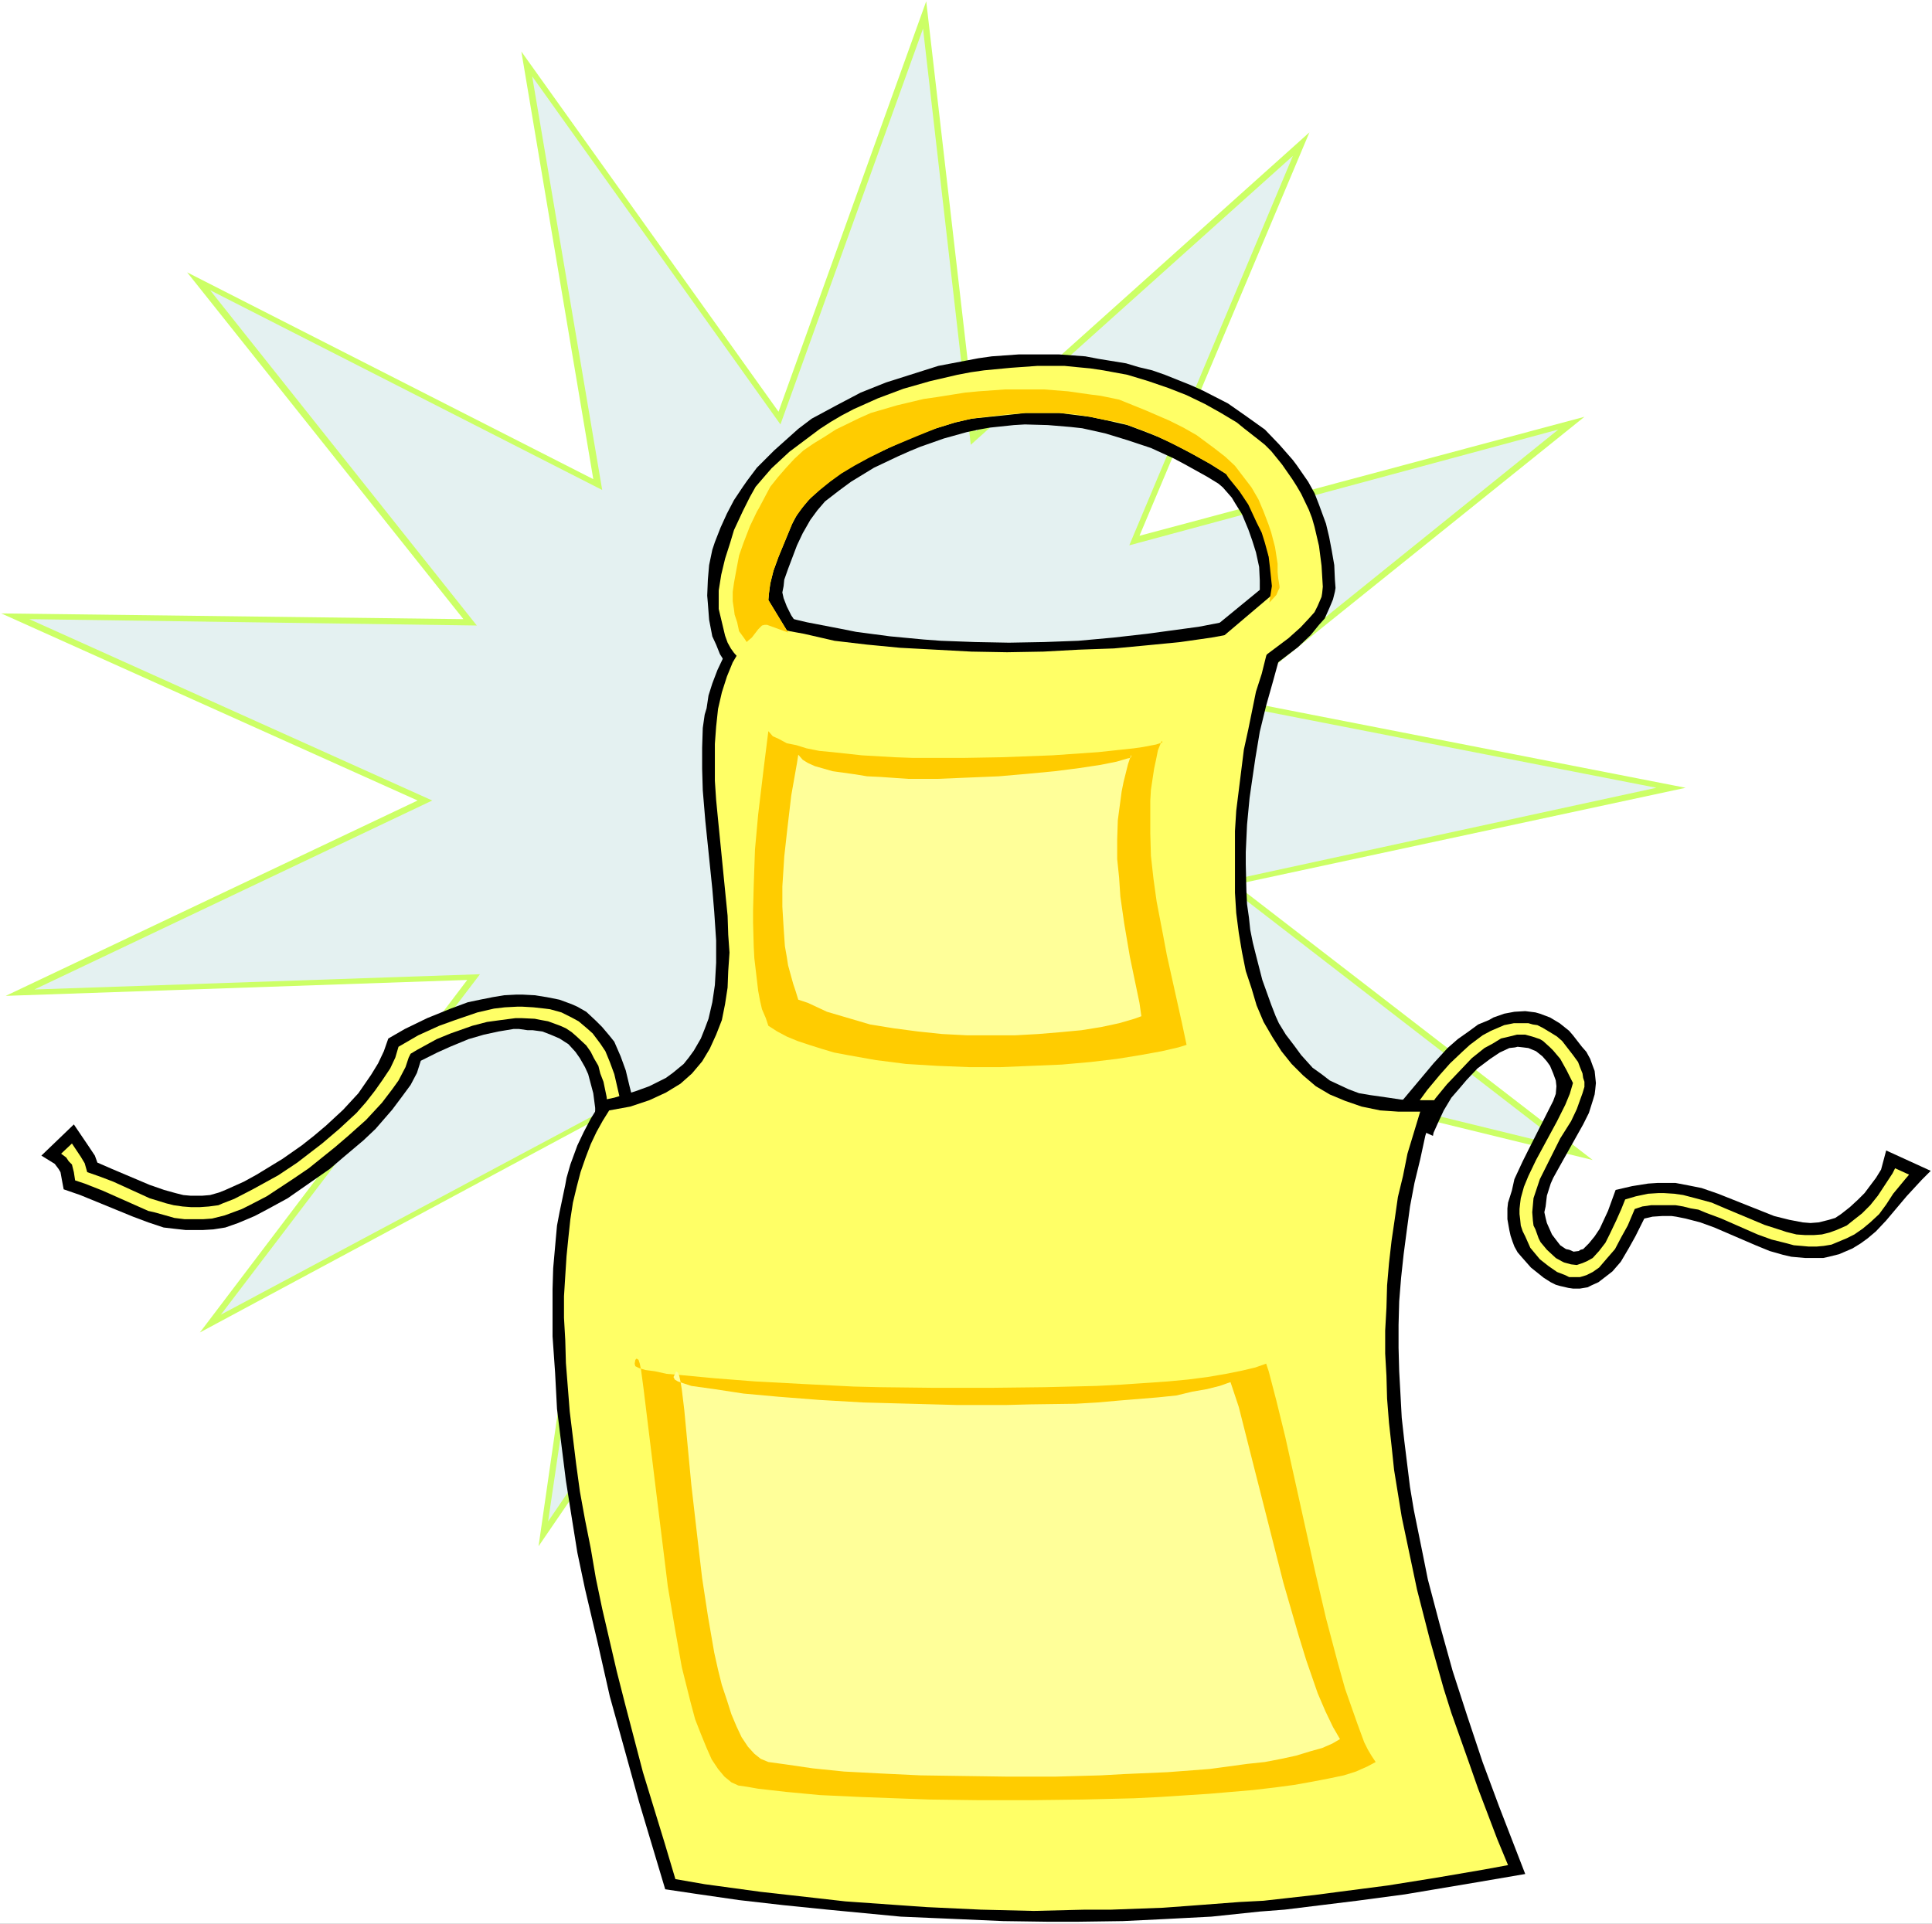
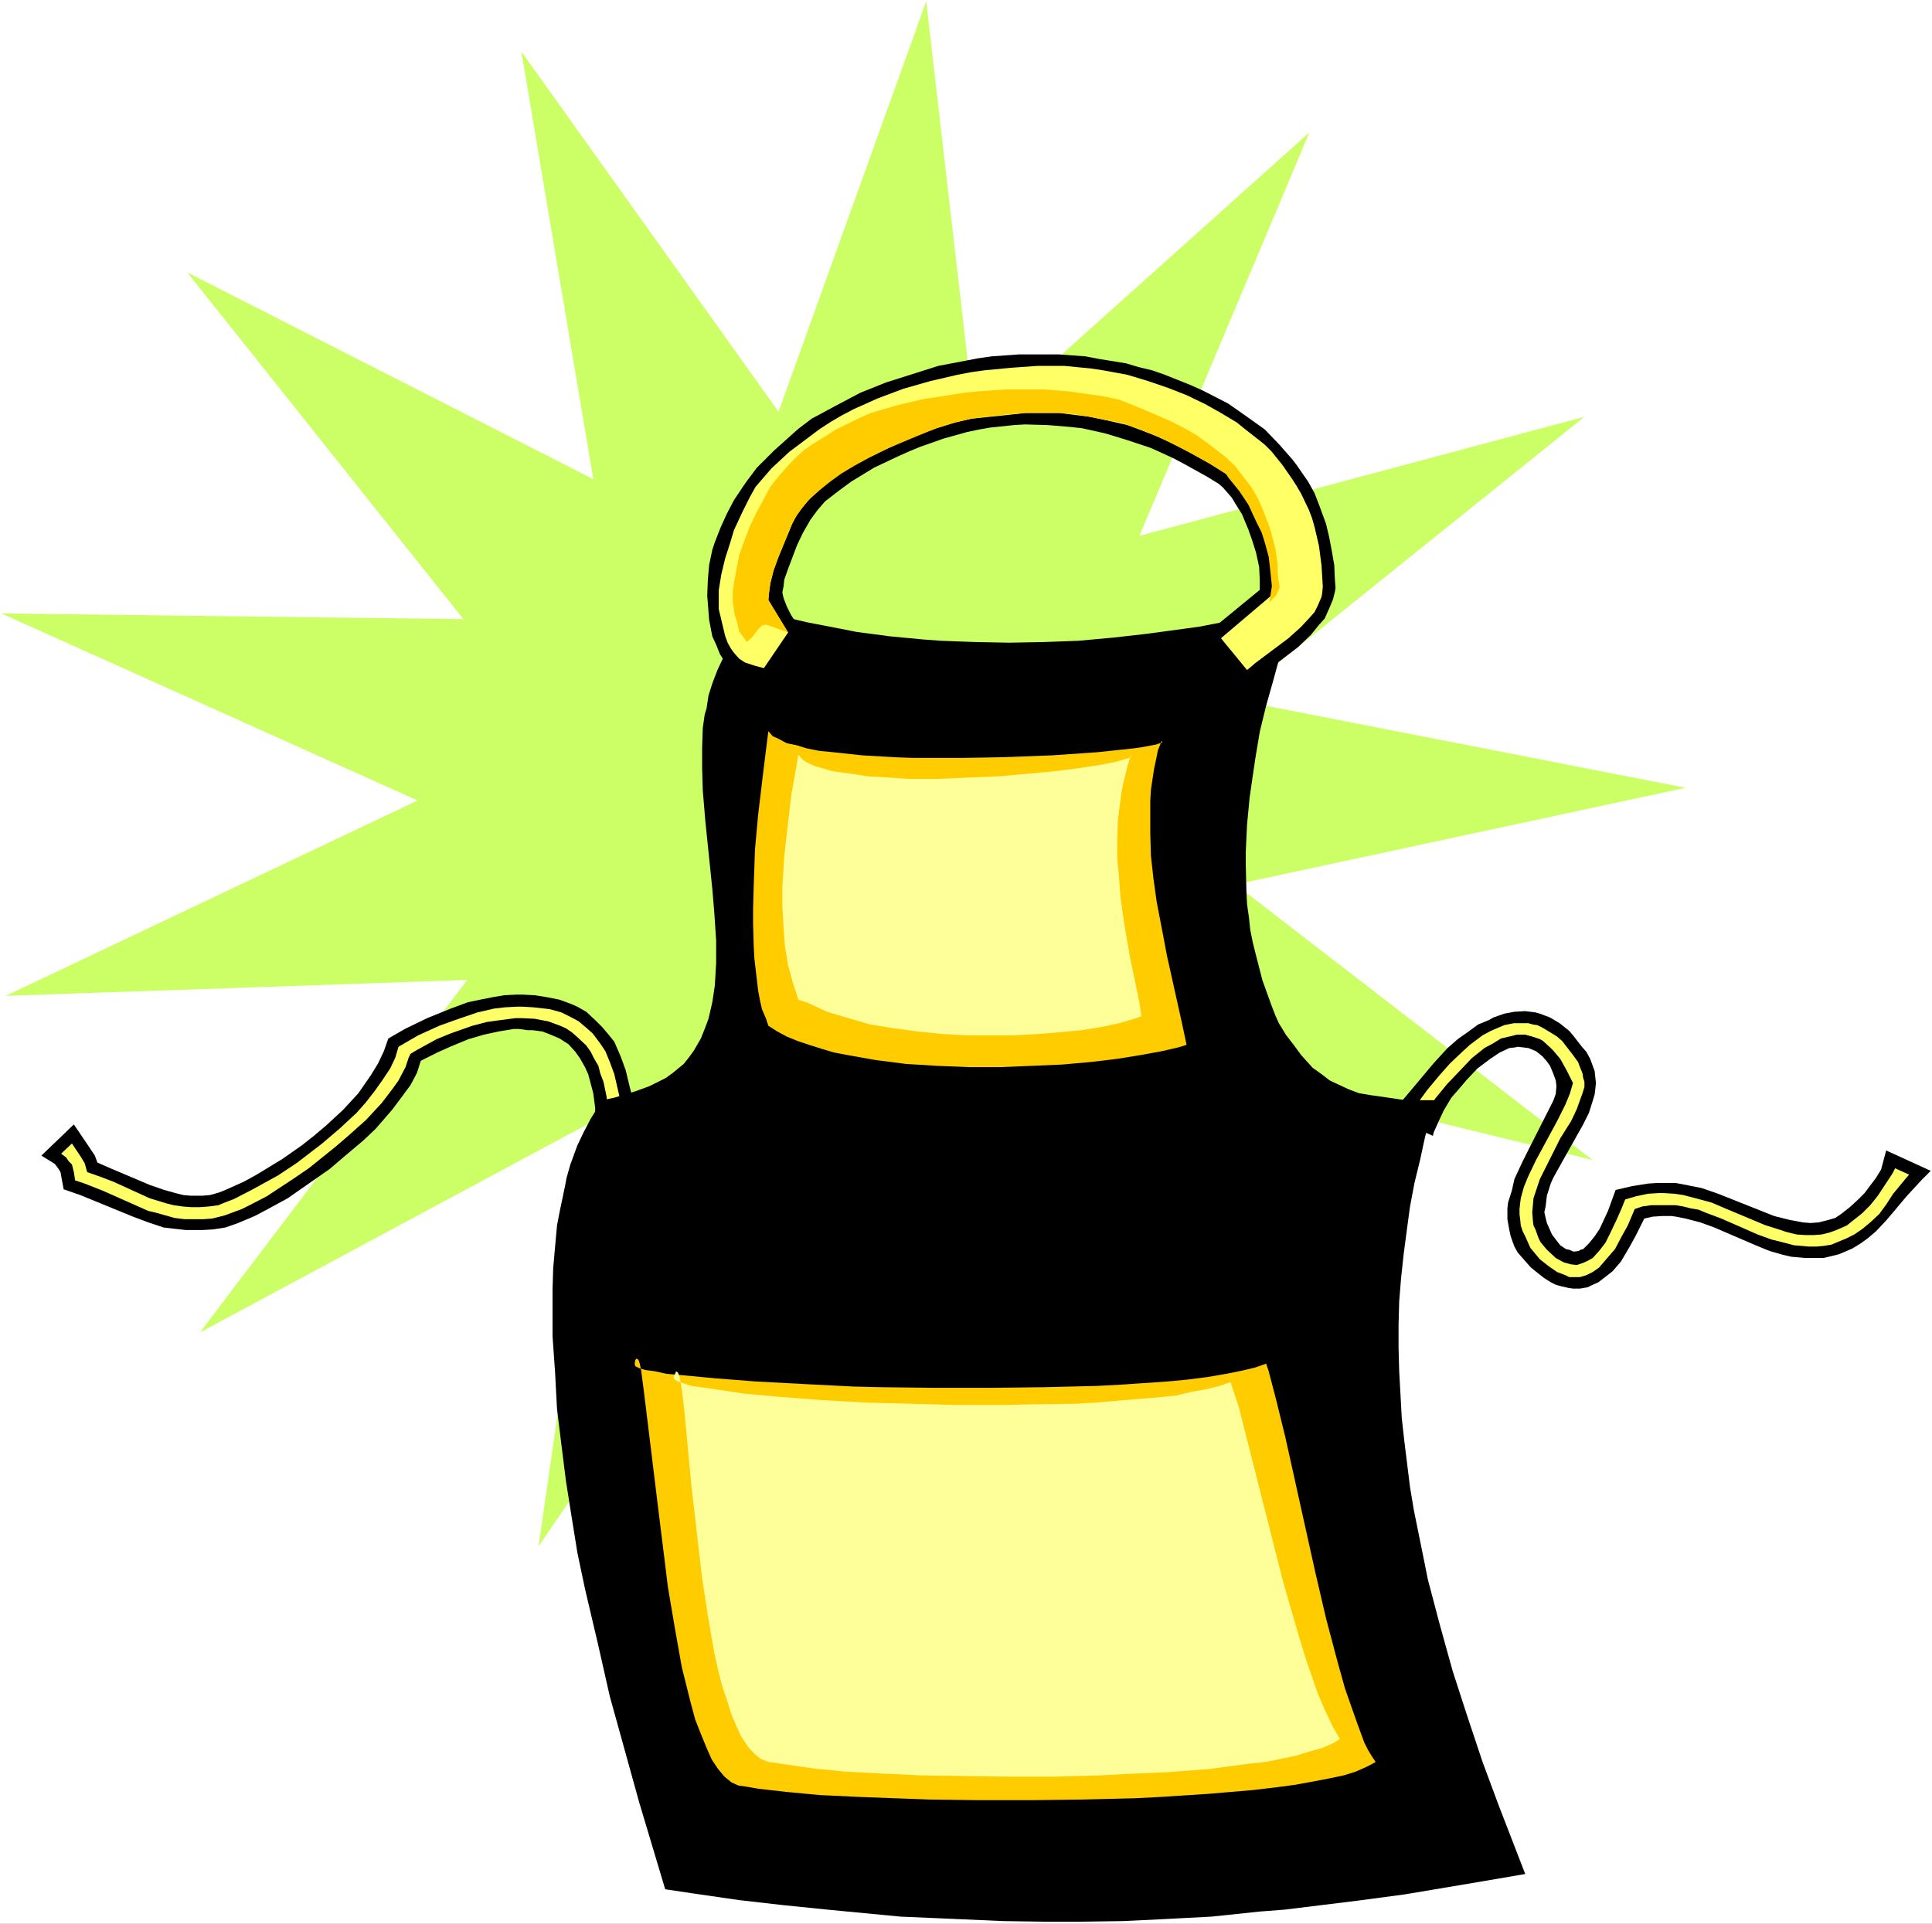
<svg xmlns="http://www.w3.org/2000/svg" xmlns:ns1="http://sodipodi.sourceforge.net/DTD/sodipodi-0.dtd" xmlns:ns2="http://www.inkscape.org/namespaces/inkscape" version="1.0" width="129.766mm" height="129.221mm" id="svg16" ns1:docname="Apron 09.wmf">
  <rect width="100%" height="100%" fill="#808080" stroke="none" />
  <ns1:namedview id="namedview16" pagecolor="#ffffff" bordercolor="#000000" borderopacity="0.25" ns2:showpageshadow="2" ns2:pageopacity="0.0" ns2:pagecheckerboard="0" ns2:deskcolor="#d1d1d1" ns2:document-units="mm" />
  <defs id="defs1">
    <pattern id="WMFhbasepattern" patternUnits="userSpaceOnUse" width="6" height="6" x="0" y="0" />
  </defs>
  <path style="fill:#ffffff;fill-opacity:1;fill-rule:evenodd;stroke:none" d="M 0,488.396 H 490.455 V 0 H 0 Z" id="path1" />
  <path style="fill:#ccff66;fill-opacity:1;fill-rule:evenodd;stroke:none" d="M 197.637,104.529 235.128,0.323 247.733,109.538 l 84.678,-75.933 -43.147,102.429 112.958,-30.212 -89.203,71.733 114.897,22.457 -114.251,24.557 90.657,69.956 -113.766,-27.788 45.733,101.298 -86.456,-74.156 -9.858,109.538 -40.077,-103.237 -63.186,92.412 15.675,-108.891 -101.646,54.607 67.872,-89.504 -117.16,4.039 L 106.009,203.243 0.323,155.744 117.645,157.198 47.51,69.148 150.611,121.655 132.35,13.086 Z" id="path2" />
-   <path style="fill:#e4f1f1;fill-opacity:1;fill-rule:evenodd;stroke:none" d="m 135.097,19.387 63.024,88.373 36.198,-100.49 12.12,105.66 81.77,-73.348 -41.531,98.875 108.918,-29.404 -85.971,69.309 110.857,21.649 -110.211,23.911 87.264,67.371 -109.565,-26.819 44.117,97.905 -83.547,-71.894 -9.534,105.983 -38.946,-99.683 -60.923,89.504 15.514,-105.176 L 56.075,333.783 121.846,247.348 8.726,251.226 109.726,203.243 7.434,157.198 121.038,158.814 53.328,73.671 152.873,124.401 Z" id="path3" />
  <path style="fill:#000000;fill-opacity:1;fill-rule:evenodd;stroke:none" d="m 206.04,106.307 6.302,-3.393 3.07,-1.616 3.07,-1.616 6.464,-2.585 6.626,-2.1 6.626,-2.1 6.787,-1.292 3.394,-0.646 3.394,-0.485 6.787,-0.485 h 6.787 3.555 l 6.626,0.485 3.394,0.646 6.949,1.131 3.232,0.969 3.394,0.808 3.232,1.131 6.464,2.585 3.232,1.454 6.302,3.231 4.848,3.393 4.525,3.231 3.717,3.877 3.394,3.877 0.97,1.292 2.909,4.201 1.616,2.908 1.131,2.908 1.778,4.847 0.808,3.393 0.646,3.393 0.646,3.716 0.162,3.716 0.162,2.1 -0.162,0.969 -0.485,1.939 -0.808,1.939 -1.293,2.908 -1.454,1.616 -2.101,2.585 -3.232,3.07 -2.747,2.1 -5.494,4.201 -4.202,3.393 -0.808,0.646 -10.827,-13.086 14.382,-11.794 v -2.423 l -0.162,-3.393 -0.808,-3.716 -0.97,-3.07 -0.97,-2.747 -1.616,-3.877 -1.616,-2.585 -0.97,-1.616 -2.262,-2.585 -1.131,-0.969 -2.909,-1.777 -5.818,-3.231 -2.747,-1.454 -5.656,-2.585 -5.818,-1.939 -5.818,-1.777 -5.818,-1.292 -2.909,-0.323 -5.818,-0.485 -5.818,-0.162 -2.747,0.162 -6.141,0.646 -2.747,0.485 -3.07,0.646 -5.818,1.616 -5.979,2.1 -2.747,1.131 -2.909,1.292 -6.141,2.908 -5.818,3.554 -3.07,2.262 -3.555,2.747 -1.939,2.262 -1.778,2.423 -1.939,3.393 -1.454,3.07 -2.262,5.978 -0.97,2.747 -0.162,1.616 -0.323,1.616 0.323,1.454 0.808,2.1 1.131,2.262 3.07,4.524 -8.888,12.44 -4.202,-1.131 -2.101,-0.808 -2.424,-1.292 -1.454,-0.969 -0.97,-1.131 -1.131,-1.777 -0.97,-2.423 -0.97,-2.1 -0.808,-4.201 -0.323,-4.201 -0.162,-1.939 0.162,-4.039 0.323,-3.716 0.808,-3.877 0.646,-1.939 1.454,-3.716 1.616,-3.554 1.778,-3.393 2.262,-3.393 1.131,-1.616 2.424,-3.231 4.363,-4.362 3.07,-2.747 3.07,-2.747 z" id="path4" />
  <path style="fill:#000000;fill-opacity:1;fill-rule:evenodd;stroke:none" d="m 144.309,265.12 -2.262,-1.454 -2.262,-0.969 -2.101,-0.808 -2.424,-0.323 h -1.293 l -2.262,-0.323 h -1.293 l -3.878,0.646 -3.717,0.808 -3.878,1.131 -4.686,1.939 -3.232,1.454 -4.202,2.1 -0.97,3.07 -1.616,3.07 -2.262,3.07 -2.424,3.231 -4.202,4.847 -3.07,2.908 -5.171,4.362 -3.394,2.908 -5.333,3.716 -5.333,3.716 -5.333,2.908 -3.07,1.616 -4.202,1.777 -3.232,1.131 -3.07,0.485 -2.747,0.162 h -2.909 -1.293 l -2.909,-0.323 -2.747,-0.323 -3.878,-1.292 -3.878,-1.454 -13.413,-5.493 -4.202,-1.454 -0.485,-2.585 -0.323,-1.777 -0.485,-0.808 -0.97,-1.292 -3.394,-2.1 8.242,-7.916 3.717,5.493 1.616,2.423 0.646,1.777 3.717,1.616 9.534,4.039 3.717,1.292 2.909,0.808 1.939,0.485 1.778,0.162 h 3.07 l 1.939,-0.162 2.262,-0.646 1.616,-0.646 4.686,-2.1 3.232,-1.777 6.626,-4.039 4.848,-3.393 3.07,-2.423 3.07,-2.585 4.363,-4.039 3.878,-4.201 3.232,-4.685 1.778,-2.908 1.454,-3.07 1.131,-3.231 4.202,-2.423 5.656,-2.747 5.979,-2.423 4.363,-1.616 3.07,-0.646 3.232,-0.646 2.909,-0.485 3.07,-0.162 h 1.616 l 3.07,0.162 3.07,0.485 3.232,0.646 3.07,1.131 1.454,0.646 2.262,1.292 2.424,2.262 1.616,1.616 1.778,2.1 1.293,1.616 1.616,3.716 1.293,3.554 0.97,4.039 2.101,8.24 h -10.827 v -2.747 l -0.485,-3.716 -0.646,-2.423 -0.646,-2.423 -0.808,-1.777 -1.293,-2.262 -1.131,-1.616 z" id="path5" />
  <path style="fill:#ffff66;fill-opacity:1;fill-rule:evenodd;stroke:none" d="m 153.197,274.652 -0.808,-2.1 -0.485,-1.939 -1.131,-1.939 -0.808,-1.616 -1.131,-1.616 -2.424,-2.262 -1.293,-1.131 -1.454,-0.969 -1.454,-0.646 -3.07,-1.131 -1.778,-0.323 -1.616,-0.323 -3.394,-0.162 h -1.454 l -3.717,0.485 -3.555,0.485 -3.717,0.969 -5.494,1.939 -3.555,1.454 -5.01,2.747 -1.616,0.969 -0.485,0.969 -0.808,2.423 -1.778,3.393 -1.616,2.262 -2.586,3.393 -4.04,4.362 -4.525,4.039 -3.394,2.908 -6.626,5.331 -4.04,2.747 -6.626,4.362 -4.363,2.262 -1.939,0.969 -4.363,1.616 -3.232,0.808 -2.262,0.162 h -2.262 -2.424 l -2.586,-0.323 -2.262,-0.646 -2.909,-0.808 -1.454,-0.323 -11.635,-5.17 -4.525,-1.777 -2.424,-0.808 -0.323,-2.1 -0.485,-1.939 -0.808,-0.808 -0.646,-0.969 -1.293,-0.969 2.747,-2.585 2.262,3.393 0.97,1.616 0.646,2.262 3.232,1.131 3.394,1.292 9.211,4.201 4.202,1.292 1.939,0.485 2.262,0.323 2.101,0.162 h 2.262 l 2.262,-0.162 2.424,-0.323 1.131,-0.485 2.909,-1.131 4.686,-2.423 6.464,-3.554 4.848,-3.231 6.302,-4.847 4.363,-3.716 4.363,-4.039 2.424,-2.747 2.262,-2.908 1.939,-2.747 1.939,-2.908 1.293,-2.747 0.808,-2.747 5.01,-2.908 5.333,-2.423 4.04,-1.454 5.656,-1.939 4.202,-0.969 2.747,-0.323 3.07,-0.162 h 1.454 l 2.747,0.162 2.909,0.323 1.293,0.162 2.909,0.808 2.586,1.292 1.778,0.969 2.101,1.777 1.454,1.292 1.939,2.585 1.293,1.939 1.131,2.747 1.131,3.07 1.939,8.401 h -3.717 l -0.162,-2.585 z" id="path6" />
  <path style="fill:#000000;fill-opacity:1;fill-rule:evenodd;stroke:none" d="m 363.923,269.967 3.555,-3.877 2.586,-2.262 2.747,-1.939 2.424,-1.777 2.747,-1.131 1.131,-0.646 2.747,-0.969 2.586,-0.485 2.747,-0.162 1.293,0.162 1.293,0.162 1.131,0.323 2.586,0.969 2.424,1.454 2.424,1.939 0.97,1.131 2.262,2.908 1.131,1.292 0.97,1.777 0.646,1.777 0.485,1.292 0.323,3.07 -0.162,1.616 -0.162,1.292 -0.485,1.616 -0.97,3.07 -1.454,2.908 -5.979,10.663 -1.616,2.908 -0.646,1.454 -0.97,3.07 -0.323,2.747 -0.323,1.454 0.323,1.454 0.323,1.292 0.646,1.454 0.646,1.454 0.97,1.292 1.131,1.454 1.454,0.969 0.808,0.162 1.131,0.485 1.293,-0.162 0.485,-0.323 0.646,-0.162 1.454,-1.454 1.454,-1.777 1.293,-1.939 2.101,-4.524 1.939,-5.331 4.202,-0.969 4.04,-0.646 2.424,-0.162 h 2.424 2.101 l 3.394,0.646 3.232,0.646 4.202,1.454 14.221,5.655 3.878,0.969 3.394,0.646 1.939,0.162 2.101,-0.162 2.586,-0.646 1.616,-0.485 1.454,-0.969 2.262,-1.777 2.101,-1.939 1.616,-1.616 2.909,-3.877 1.293,-2.1 1.293,-4.847 11.312,5.17 -2.262,2.262 -3.878,4.201 -5.171,6.139 -2.586,2.747 -2.101,1.777 -1.778,1.292 -2.101,1.292 -2.262,0.969 -1.131,0.485 -2.586,0.646 -1.454,0.323 h -1.454 -3.07 l -3.555,-0.323 -2.101,-0.485 -3.394,-0.969 -3.555,-1.454 -10.504,-4.524 -3.555,-1.292 -3.717,-0.969 -2.424,-0.485 -1.131,-0.162 h -2.424 l -2.424,0.162 -2.101,0.485 -2.262,4.524 -1.616,2.908 -1.616,2.747 -0.485,0.808 -2.101,2.423 -1.454,1.131 -2.101,1.616 -1.778,0.808 -0.97,0.485 -1.939,0.323 h -1.778 l -1.131,-0.162 -2.101,-0.485 -1.131,-0.323 -1.293,-0.646 -1.778,-1.131 -3.232,-2.585 -2.424,-2.747 -0.97,-1.131 -0.808,-1.454 -0.485,-1.292 -0.485,-1.454 -0.323,-1.454 -0.485,-2.747 v -1.454 -1.292 l 0.162,-1.454 0.97,-3.07 0.646,-2.908 2.101,-4.524 1.454,-2.908 6.302,-12.44 0.646,-1.777 0.162,-1.939 -0.162,-1.454 -0.646,-1.777 -0.808,-1.939 -0.808,-1.131 -1.131,-1.292 -1.616,-1.292 -1.939,-0.808 -1.293,-0.162 -1.454,-0.162 -0.646,0.162 -1.454,0.162 -2.424,1.131 -2.424,1.616 -3.232,2.423 -2.747,2.908 -1.778,2.1 -2.101,2.423 -1.939,3.231 -1.131,2.423 -1.454,3.231 -0.162,0.808 -11.15,-5.008 2.909,-3.393 z" id="path7" />
  <path style="fill:#ffff66;fill-opacity:1;fill-rule:evenodd;stroke:none" d="m 362.307,276.752 3.232,-3.877 2.586,-2.908 3.07,-2.908 1.939,-1.777 3.232,-2.423 2.101,-1.131 2.262,-0.969 1.131,-0.485 2.424,-0.485 h 1.293 1.131 1.293 l 1.131,0.323 1.131,0.162 1.293,0.646 2.424,1.454 1.293,0.808 1.293,1.131 2.747,3.554 1.293,1.777 0.485,1.292 0.646,1.616 0.162,1.131 0.323,0.969 v 1.292 l -0.485,1.616 -0.646,1.777 -0.808,2.262 -1.454,3.07 -2.747,4.362 -2.909,5.816 -2.262,4.524 -0.808,2.423 -0.808,2.423 -0.323,3.554 0.162,2.1 0.162,1.292 0.485,0.969 0.808,2.262 0.485,0.969 1.616,1.939 2.262,2.1 1.454,0.808 0.646,0.323 1.778,0.485 1.454,0.162 1.454,-0.485 1.131,-0.485 1.454,-0.808 1.616,-1.777 1.616,-2.1 1.131,-2.262 1.616,-3.393 1.293,-2.908 0.97,-2.423 2.747,-0.808 3.07,-0.646 2.586,-0.162 h 1.454 l 2.586,0.162 2.262,0.323 3.717,0.969 3.555,0.969 3.394,1.454 10.019,4.201 4.04,1.292 1.454,0.485 2.586,0.646 2.262,0.162 h 2.101 l 2.101,-0.162 1.939,-0.485 1.778,-0.646 2.586,-1.131 1.616,-1.292 2.262,-1.777 2.101,-2.1 1.939,-2.423 3.717,-5.655 0.646,-1.292 3.555,1.616 -0.97,1.131 -3.07,3.716 -1.778,2.747 -1.778,2.423 -2.262,2.1 -1.939,1.616 -2.101,1.454 -1.939,0.969 -1.939,0.808 -1.939,0.808 -1.939,0.323 -1.778,0.162 h -2.101 l -1.778,-0.162 -1.939,-0.162 -1.778,-0.485 -3.878,-0.969 -3.555,-1.292 -9.211,-4.039 -3.878,-1.454 -1.939,-0.808 -1.939,-0.323 -1.939,-0.485 -1.939,-0.323 h -2.101 -2.101 -1.939 l -2.262,0.323 -1.939,0.646 -1.778,4.201 -1.616,2.908 -1.616,3.07 -2.101,2.423 -1.939,2.262 -1.616,1.131 -1.616,0.808 -1.616,0.485 h -0.97 -0.808 -0.97 l -0.97,-0.485 -2.101,-0.808 -2.101,-1.454 -2.262,-1.777 -2.424,-2.908 -1.293,-2.908 -0.646,-1.292 -0.485,-1.454 -0.162,-1.616 -0.162,-1.292 v -1.292 l 0.162,-1.454 0.162,-1.292 0.808,-2.908 1.131,-2.747 1.939,-4.039 5.333,-9.855 2.101,-4.201 1.131,-2.747 0.808,-2.747 -1.616,-3.231 -1.616,-2.908 -1.778,-2.1 -0.808,-0.808 -1.778,-1.616 -0.808,-0.485 -1.939,-0.646 -1.778,-0.485 h -1.131 -0.97 l -1.939,0.485 -2.101,0.485 -2.101,1.292 -2.101,1.131 -3.232,2.585 -3.07,3.231 -3.232,3.393 -2.909,3.554 -1.293,1.939 -0.97,1.939 -0.646,1.292 -3.555,-1.777 1.778,-1.939 z" id="path8" />
  <path style="fill:#000000;fill-opacity:1;fill-rule:evenodd;stroke:none" d="m 192.95,154.936 -3.07,3.07 -1.131,1.292 -2.424,3.393 -1.778,2.908 -0.97,1.454 -1.454,3.07 -1.293,3.393 -0.97,3.07 -0.485,3.231 -0.485,1.616 -0.485,3.393 -0.162,5.008 v 5.331 l 0.162,5.493 0.646,7.755 1.778,17.287 0.485,5.816 0.485,7.27 v 5.655 l -0.323,5.655 -0.646,4.362 -0.97,4.201 -0.97,2.585 -0.97,2.423 -1.778,3.07 -1.293,1.777 -1.293,1.616 -2.747,2.262 -1.778,1.292 -1.939,0.969 -2.262,1.131 -3.555,1.292 -5.333,1.616 -3.07,0.646 -2.909,4.685 -1.778,3.393 -1.616,3.393 -1.778,4.847 -0.97,3.393 -0.323,1.777 -1.454,6.947 -0.646,3.393 -0.323,3.554 -0.646,7.27 -0.162,5.331 v 7.27 4.685 l 0.646,9.209 0.485,9.209 1.131,9.209 1.131,9.047 1.454,9.209 1.454,9.047 1.939,9.209 3.232,13.733 3.07,13.571 2.424,8.724 5.01,18.095 6.626,22.134 7.595,1.131 11.15,1.616 11.312,1.292 11.15,1.131 18.584,1.777 11.312,0.485 14.706,0.646 11.312,0.162 h 7.595 l 11.474,-0.162 10.019,-0.485 12.443,-0.646 12.282,-1.292 6.302,-0.485 18.422,-2.262 12.12,-1.616 18.261,-3.07 12.282,-2.1 -6.626,-17.125 -4.202,-11.309 -3.878,-11.632 -3.717,-11.471 -1.616,-5.816 -1.616,-5.816 -3.07,-11.632 -1.131,-5.655 -2.424,-11.955 -0.97,-5.816 -1.454,-11.794 -0.646,-5.816 -0.323,-5.978 -0.323,-5.816 -0.162,-5.978 v -5.816 l 0.162,-5.978 0.485,-5.978 0.646,-5.978 0.808,-6.139 0.808,-5.978 1.131,-5.978 1.454,-5.978 1.293,-5.978 2.909,-9.047 h -5.656 l -3.394,-0.162 -3.232,-0.485 -4.525,-0.646 -2.909,-0.485 -2.586,-0.969 -2.424,-1.131 -2.424,-1.131 -2.101,-1.616 -2.262,-1.616 -2.909,-3.231 -1.778,-2.423 -2.101,-2.747 -1.778,-2.908 -0.808,-1.777 -1.131,-2.908 -2.262,-6.301 -1.616,-6.301 -0.808,-3.231 -0.646,-3.231 -0.323,-3.07 -0.485,-3.393 -0.162,-3.393 -0.162,-6.786 v -3.07 l 0.323,-6.947 0.646,-6.786 0.485,-3.393 0.97,-6.624 1.131,-6.786 1.616,-6.624 1.778,-6.301 1.778,-6.462 2.101,-6.139 2.101,-6.301 -8.08,2.1 -8.403,1.454 -8.403,1.616 -13.09,1.777 -8.565,0.969 -8.888,0.808 -8.726,0.323 -8.888,0.162 -8.565,-0.162 -8.726,-0.323 -4.363,-0.323 -8.565,-0.808 -8.565,-1.131 -4.04,-0.808 -8.403,-1.616 -8.242,-1.939 z" id="path9" />
-   <path style="fill:#ffff66;fill-opacity:1;fill-rule:evenodd;stroke:none" d="m 360.529,282.245 h -5.494 l -4.686,-0.323 -4.686,-0.969 -4.202,-1.454 -3.878,-1.616 -3.555,-2.1 -3.232,-2.747 -2.909,-2.908 -2.586,-3.231 -2.262,-3.554 -2.262,-3.877 -1.778,-4.201 -1.293,-4.362 -1.454,-4.362 -0.97,-4.847 -0.808,-4.847 -0.646,-5.008 -0.323,-5.17 v -5.008 -5.17 -5.493 l 0.323,-5.17 0.646,-5.17 0.646,-5.17 0.646,-5.17 1.131,-5.17 1.939,-9.532 1.454,-4.524 1.131,-4.524 1.454,-4.201 1.454,-3.877 -6.302,1.292 -3.394,0.808 -7.11,1.292 -7.918,1.131 -8.242,0.808 -8.565,0.808 -9.05,0.323 -8.888,0.485 -9.211,0.162 -9.05,-0.162 -9.05,-0.485 -9.05,-0.485 -8.403,-0.808 -8.242,-0.969 -7.757,-1.777 -3.555,-0.646 -3.717,-0.969 -3.07,-0.808 -3.07,2.908 -2.586,3.231 -2.101,3.554 -1.454,3.554 -1.293,4.039 -0.97,4.201 -0.485,4.524 -0.323,4.362 v 4.524 4.847 l 0.323,4.847 0.485,5.008 1.939,19.549 0.485,4.847 0.162,4.847 0.323,4.524 -0.323,4.685 -0.162,4.201 -0.646,4.201 -0.808,4.039 -1.454,3.716 -1.616,3.554 -1.939,3.231 -2.586,3.07 -2.909,2.585 -3.717,2.262 -4.202,1.939 -4.848,1.616 -5.333,0.969 -1.616,2.585 -1.616,2.908 -1.454,3.07 -1.293,3.393 -1.293,3.716 -0.97,3.716 -0.97,4.039 -0.646,4.201 -0.485,4.524 -0.485,4.847 -0.323,5.008 -0.323,5.17 v 5.493 l 0.323,5.655 0.162,5.816 0.485,6.139 0.485,6.139 0.808,6.624 0.808,6.624 0.97,7.109 1.293,7.109 1.454,7.27 1.293,7.593 1.616,7.755 3.717,15.994 2.101,8.24 4.525,17.287 5.494,17.933 2.747,9.209 7.434,1.292 14.221,1.939 14.382,1.616 7.11,0.808 13.736,0.969 6.949,0.485 13.736,0.646 13.413,0.323 13.09,-0.323 h 6.626 l 13.09,-0.485 6.626,-0.485 12.766,-0.969 6.141,-0.323 12.928,-1.454 6.141,-0.808 12.443,-1.616 12.12,-1.939 12.282,-2.1 6.141,-1.131 -2.747,-6.624 -4.848,-12.763 -2.262,-6.462 -4.525,-12.763 -1.939,-6.139 -3.555,-12.602 -3.232,-12.602 -2.586,-12.279 -1.293,-6.139 -0.97,-5.978 -0.97,-5.978 -0.646,-6.139 -0.646,-5.816 -0.485,-6.139 -0.162,-5.816 -0.323,-5.655 v -5.816 l 0.323,-5.816 0.162,-5.655 0.485,-5.655 0.646,-5.655 0.808,-5.493 0.808,-5.655 1.293,-5.331 1.131,-5.655 1.616,-5.331 z" id="path10" />
  <path style="fill:#ffcc00;fill-opacity:1;fill-rule:evenodd;stroke:none" d="m 195.051,185.632 -1.131,9.047 -1.454,12.117 -0.808,8.886 -0.323,9.209 -0.162,6.139 v 3.231 l 0.162,5.978 0.162,3.07 0.646,5.493 0.323,2.747 0.485,2.585 0.485,2.1 0.97,2.262 0.646,1.939 2.262,1.454 2.424,1.292 2.747,1.131 2.909,0.969 3.07,0.969 3.232,0.969 3.394,0.646 7.272,1.292 3.878,0.485 3.717,0.485 7.918,0.485 8.08,0.323 h 8.08 l 7.918,-0.323 7.595,-0.323 7.272,-0.646 6.787,-0.808 5.979,-0.969 5.333,-0.969 4.202,-0.969 2.101,-0.646 -1.131,-5.331 -3.878,-17.448 -0.97,-5.17 -1.616,-8.401 -0.808,-5.816 -0.646,-5.816 -0.162,-5.655 v -5.816 -2.585 l 0.162,-2.747 0.808,-5.331 0.485,-2.262 0.485,-2.423 0.97,-2.423 0.162,0.485 -0.646,0.162 -0.97,0.323 -3.394,0.646 -2.262,0.323 -9.05,0.969 -11.635,0.808 -12.928,0.485 -9.211,0.162 h -13.413 l -4.363,-0.162 -8.403,-0.485 -7.434,-0.808 -3.394,-0.323 -3.232,-0.646 -2.586,-0.808 -2.424,-0.485 -2.101,-1.131 -1.454,-0.646 z" id="path11" />
  <path style="fill:#ffcc00;fill-opacity:1;fill-rule:evenodd;stroke:none" d="m 161.115,346.223 0.162,0.646 0.97,0.485 1.616,0.485 2.424,0.323 2.909,0.646 3.717,0.323 8.565,0.808 10.342,0.808 12.12,0.646 12.766,0.646 6.787,0.162 13.898,0.162 h 13.898 l 13.898,-0.162 13.251,-0.323 6.141,-0.323 11.797,-0.808 5.171,-0.485 5.01,-0.646 4.686,-0.808 4.04,-0.808 3.394,-0.808 2.747,-0.969 0.646,1.939 1.939,7.432 2.262,9.209 7.595,34.251 2.747,11.794 2.909,10.986 1.939,6.947 2.101,5.978 0.97,2.747 1.778,4.847 0.97,1.939 0.97,1.616 0.97,1.454 -2.101,1.131 -2.909,1.292 -3.07,0.969 -3.878,0.808 -4.202,0.808 -4.525,0.808 -4.848,0.646 -5.494,0.646 -11.312,0.969 -12.443,0.808 -6.464,0.323 -13.09,0.323 -13.09,0.162 h -13.251 l -12.605,-0.162 -17.453,-0.646 -10.342,-0.485 -8.565,-0.808 -7.11,-0.808 -2.747,-0.485 -2.262,-0.323 -1.778,-0.808 -1.778,-1.454 -1.616,-1.939 -1.616,-2.423 -1.293,-2.908 -1.454,-3.554 -1.454,-3.716 -1.131,-4.201 -1.131,-4.524 -1.131,-4.524 -1.778,-10.017 -1.778,-10.501 -0.646,-5.331 -1.939,-15.671 -3.555,-29.081 -0.646,-4.847 -0.323,-1.616 -0.323,-0.969 -0.485,-0.323 -0.323,0.323 z" id="path12" />
  <path style="fill:#ffff99;fill-opacity:1;fill-rule:evenodd;stroke:none" d="m 202.646,191.61 -0.323,2.1 -1.454,8.24 -0.97,8.24 -0.808,7.27 -0.162,2.585 -0.323,5.008 v 5.17 l 0.323,5.331 0.323,4.685 0.485,2.747 0.323,2.1 1.293,4.685 0.646,1.939 0.646,2.1 2.424,0.808 4.848,2.262 5.494,1.616 5.494,1.616 5.979,0.969 6.141,0.808 6.141,0.646 6.302,0.323 h 6.141 6.141 l 5.818,-0.323 5.818,-0.485 5.171,-0.485 5.01,-0.808 4.525,-0.969 3.878,-1.131 1.778,-0.646 -0.485,-3.393 -2.424,-11.632 -1.454,-8.563 -0.97,-6.786 -0.323,-4.847 -0.485,-4.685 v -5.008 l 0.162,-4.847 0.646,-4.847 0.323,-2.423 0.485,-2.423 1.131,-4.524 0.808,-2.423 v 0.485 l -0.162,0.323 -0.808,0.162 -2.747,0.808 -4.04,0.808 -5.333,0.808 -6.302,0.808 -6.787,0.646 -7.434,0.646 -7.757,0.323 -7.595,0.323 h -7.757 l -6.949,-0.485 -3.394,-0.162 -2.909,-0.485 -5.818,-0.808 -2.262,-0.646 -2.262,-0.646 -1.778,-0.808 -1.293,-0.808 z" id="path13" />
  <path style="fill:#ffff99;fill-opacity:1;fill-rule:evenodd;stroke:none" d="m 170.973,349.616 0.323,0.646 0.808,0.485 1.454,0.485 1.939,0.646 5.818,0.808 7.434,1.131 8.888,0.808 10.342,0.808 11.15,0.646 5.979,0.162 17.938,0.485 h 12.282 l 6.141,-0.162 11.635,-0.162 5.494,-0.323 5.494,-0.485 9.858,-0.808 4.686,-0.485 4.04,-0.969 3.717,-0.646 3.232,-0.808 2.747,-0.969 2.101,6.301 3.555,14.056 7.757,30.535 3.878,13.409 1.939,6.301 2.909,8.401 1.939,4.524 1.939,4.039 1.778,3.07 -1.939,1.131 -2.586,1.131 -2.909,0.808 -3.717,1.131 -3.717,0.808 -4.202,0.808 -4.525,0.485 -9.534,1.292 -10.666,0.808 -11.15,0.485 -5.818,0.323 -11.635,0.323 h -11.797 l -11.312,-0.162 -10.989,-0.162 -10.181,-0.485 -9.211,-0.485 -7.918,-0.808 -6.626,-0.969 -4.686,-0.646 -1.939,-0.808 -1.616,-1.292 -1.616,-1.777 -1.616,-2.423 -1.293,-2.747 -1.293,-3.07 -1.131,-3.554 -1.293,-3.877 -0.97,-3.877 -0.97,-4.362 -1.616,-9.37 -1.454,-9.532 -1.131,-9.694 -1.616,-14.056 -1.778,-18.903 -0.646,-5.331 -0.323,-1.939 -0.323,-1.454 -0.323,-0.808 -0.485,-0.323 -0.162,0.485 z" id="path14" />
  <path style="fill:#ffff66;fill-opacity:1;fill-rule:evenodd;stroke:none" d="m 191.819,123.593 1.939,-2.262 2.101,-2.423 2.262,-2.1 2.262,-2.1 2.586,-1.939 2.586,-1.939 2.586,-1.939 2.747,-1.777 2.747,-1.616 3.07,-1.616 6.141,-2.747 6.464,-2.423 6.787,-1.939 6.949,-1.616 3.394,-0.646 3.394,-0.485 6.787,-0.646 6.787,-0.485 h 3.394 3.394 l 3.232,0.323 3.394,0.323 3.232,0.485 6.141,1.131 5.333,1.616 5.171,1.777 4.525,1.777 4.686,2.262 4.04,2.262 4.04,2.423 1.778,1.454 3.717,2.908 1.616,1.292 1.616,1.616 2.747,3.393 2.586,3.716 1.131,1.777 1.131,1.939 1.939,4.039 0.808,2.1 0.646,2.262 1.131,4.847 0.646,5.008 0.323,5.331 -0.162,1.616 -0.162,0.969 -0.97,2.262 -0.808,1.616 -1.293,1.454 -2.262,2.423 -3.07,2.747 -8.403,6.301 -2.101,1.777 -6.626,-8.078 12.766,-10.825 0.323,-1.616 v -1.777 l -0.162,-3.231 -0.485,-2.1 -0.97,-4.524 -0.808,-2.262 -1.778,-4.524 -1.616,-3.07 -1.616,-2.908 -1.131,-1.616 -2.586,-2.908 -4.686,-2.908 -4.04,-2.262 -5.494,-2.908 -3.878,-1.777 -3.717,-1.454 -3.878,-1.454 -5.656,-1.292 -3.878,-0.808 -3.878,-0.485 -3.878,-0.485 h -4.363 -4.202 l -4.363,0.485 -4.686,0.485 -4.686,0.485 -4.202,0.969 -4.686,1.454 -5.01,1.777 -5.01,2.262 -6.949,3.231 -5.01,2.747 -3.07,1.939 -4.202,3.231 -3.394,3.231 -1.939,2.423 -0.808,1.131 -1.293,2.423 -3.394,8.24 -1.293,3.554 -0.808,3.231 -0.323,2.423 -0.162,1.777 5.01,8.24 -6.141,9.047 -2.424,-0.646 -2.424,-0.808 -1.454,-0.969 -1.293,-1.454 -0.808,-1.131 -0.808,-1.454 -0.646,-1.777 -1.616,-6.786 v -2.585 -2.1 l 0.646,-4.039 0.97,-4.039 1.293,-4.039 0.97,-3.231 2.262,-4.847 1.778,-3.554 z" id="path15" />
  <path style="fill:#ffcc00;fill-opacity:1;fill-rule:evenodd;stroke:none" d="m 192.627,129.086 1.454,-2.747 1.454,-2.747 1.939,-2.423 2.101,-2.423 2.101,-2.262 2.262,-2.1 2.586,-1.777 2.909,-1.777 2.747,-1.777 5.979,-2.908 2.909,-1.292 6.626,-1.939 3.394,-0.808 3.394,-0.808 3.394,-0.485 7.11,-1.131 3.394,-0.323 6.787,-0.485 h 6.626 3.232 l 6.141,0.485 5.656,0.808 2.586,0.323 4.686,0.969 6.787,2.747 5.979,2.585 3.555,1.777 3.394,1.939 4.363,3.231 2.909,2.262 2.424,2.262 2.101,2.747 2.101,2.747 1.778,3.07 1.293,3.07 1.293,3.393 0.646,1.939 0.97,3.716 0.323,2.1 0.323,2.1 v 2.1 l 0.162,1.616 0.323,1.939 v 0.485 l -0.323,0.646 -0.485,1.131 -1.778,1.939 0.646,-4.201 -0.485,-4.685 -0.323,-2.747 -0.97,-3.554 -0.808,-2.585 -1.293,-2.585 -2.101,-4.524 -2.262,-3.393 -2.747,-3.393 -0.646,-0.969 -4.04,-2.585 -5.818,-3.231 -5.818,-2.908 -3.555,-1.616 -3.878,-1.454 -3.717,-1.292 -3.878,-0.646 -3.878,-0.808 -3.878,-0.646 -3.878,-0.323 h -4.363 -4.202 l -4.363,0.323 -6.949,0.808 -2.424,0.323 -4.202,0.969 -4.686,1.454 -5.171,2.1 -6.949,2.908 -5.171,2.585 -3.555,1.939 -3.232,1.939 -2.909,2.1 -2.586,2.1 -2.424,2.1 -1.939,2.262 -1.616,2.262 -0.646,0.969 -3.878,9.37 -1.293,3.554 -0.808,3.231 -0.323,2.423 -0.162,1.777 5.01,8.24 -5.333,-1.939 h -0.646 l -0.646,0.162 -0.97,0.969 -1.616,2.1 -0.97,0.808 -0.323,0.323 -0.646,-0.969 -1.293,-1.777 -0.485,-2.262 -0.646,-1.939 -0.162,-1.292 -0.323,-2.1 v -2.423 l 0.323,-2.262 0.646,-3.554 0.646,-3.393 1.131,-3.231 1.616,-4.201 1.778,-3.716 z" id="path16" />
</svg>